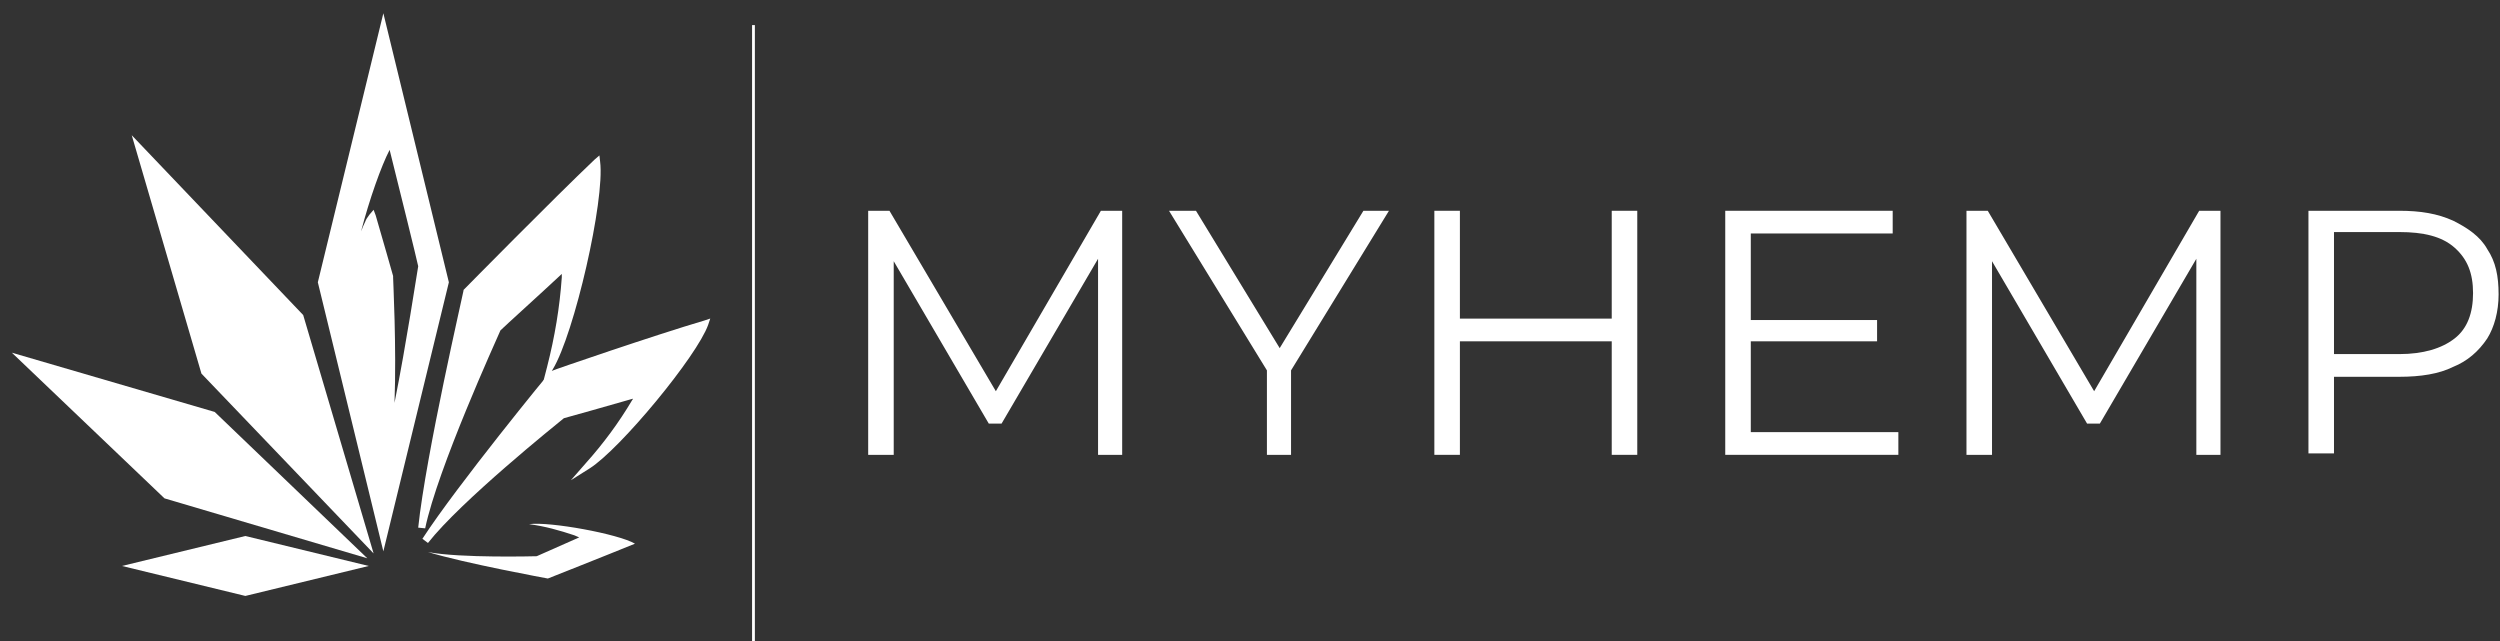
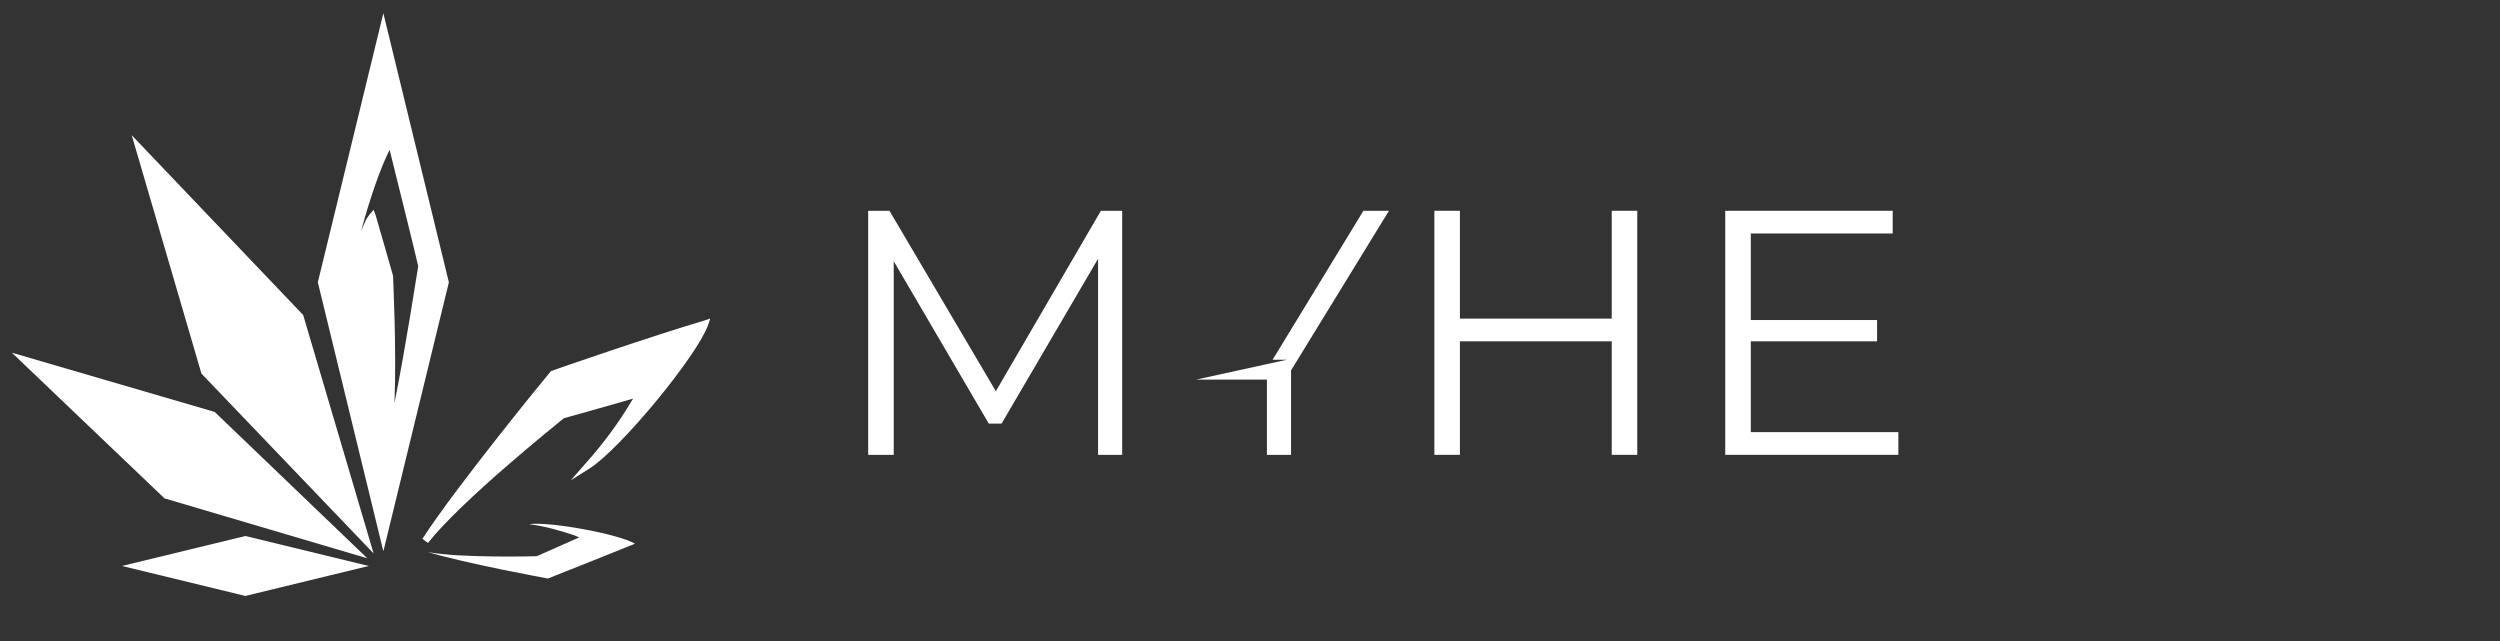
<svg xmlns="http://www.w3.org/2000/svg" width="1154" height="296" viewBox="0 0 1154 296" fill="none">
  <rect x="0" y="0" width="1154" height="296" fill="#333333" stroke="none" />
  <path d="M400.752 209.952V97.293H410.577L462.322 185.062H457.082L508.172 97.293H517.997V209.952H506.862V114.978H509.482L462.322 195.542H456.427L409.267 114.978H412.542V209.952H400.752Z" fill="white" />
-   <path d="M584.81 209.952V168.032L587.43 175.238L539.615 97.293H552.06L593.98 166.067H587.43L629.35 97.293H641.14L593.325 175.238L595.945 168.032V209.952H584.81Z" fill="white" />
+   <path d="M584.81 209.952V168.032L587.43 175.238H552.06L593.98 166.067H587.43L629.35 97.293H641.14L593.325 175.238L595.945 168.032V209.952H584.81Z" fill="white" />
  <path d="M673.889 209.952H662.099V97.293H673.889V209.952ZM745.284 157.552H672.579V147.072H745.284V157.552ZM743.974 97.293H755.764V209.952H743.974V97.293Z" fill="white" />
  <path d="M808.164 199.472H876.284V209.952H796.374V97.293H873.664V107.773H808.164V199.472ZM806.854 147.727H866.459V157.552H806.854V147.727Z" fill="white" />
-   <path d="M907.724 209.952V97.293H917.549L969.294 185.062H964.054L1015.14 97.293H1024.97V209.952H1013.83V114.978H1016.45L969.294 195.542H963.399L916.239 114.978H919.514V209.952H907.724Z" fill="white" />
-   <path d="M1065.58 209.952V97.293H1107.5C1117.32 97.293 1125.18 98.603 1132.39 101.878C1138.94 105.153 1144.83 109.083 1148.11 114.978C1152.04 120.873 1153.35 127.423 1153.35 135.938C1153.35 143.798 1151.38 151.002 1148.11 156.242C1144.18 162.137 1138.94 166.722 1132.39 169.342C1125.84 172.617 1117.32 173.927 1107.5 173.927H1072.13L1077.37 168.032V209.297H1065.58V209.952ZM1077.37 169.342L1072.13 163.447H1107.5C1118.63 163.447 1127.15 160.827 1133.04 156.242C1138.94 151.657 1141.56 144.453 1141.56 135.283C1141.56 126.113 1138.94 119.562 1133.04 114.322C1127.15 109.082 1118.63 107.117 1107.5 107.117H1072.13L1077.37 101.223V169.342Z" fill="white" />
-   <path d="M347.801 11.582V296" stroke="white" stroke-width="1.292" stroke-miterlimit="10" />
-   <path d="M193.042 243.558C196.582 209.775 213.956 134.81 213.956 134.166V133.845L214.277 133.523C214.599 133.201 255.46 91.697 274.442 73.68L276.695 71.749L277.016 74.645C279.269 92.34 265.112 154.114 255.138 170.523L249.99 179.21L252.564 169.236C256.103 155.401 258.356 141.888 259.321 128.053C259.321 127.732 259.321 127.088 259.321 126.445C249.347 135.775 232.938 150.575 231.008 152.506C229.077 157.01 202.051 216.21 196.26 243.88L193.042 243.558Z" fill="white" />
  <path d="M194.978 248.707C211.065 223.933 253.534 172.133 254.178 171.489L254.499 171.168H254.821C255.143 170.846 303.082 154.437 324.96 148.002L327.856 147.037L326.891 149.933C321.743 164.411 286.352 207.202 272.195 216.211L263.508 221.681L270.265 213.959C278.63 204.629 285.708 194.976 291.821 184.681C292.143 184.359 292.143 184.037 292.143 184.037C280.882 187.255 262.865 192.402 260.291 193.046C256.752 195.942 212.673 231.333 197.551 250.637L194.978 248.707Z" fill="white" />
  <path d="M197.55 254.819C214.28 259.967 252.889 267.046 252.889 267.046C252.889 267.046 280.559 256.107 293.106 250.959C285.385 246.454 253.854 240.663 244.202 241.95C251.602 242.915 258.359 244.846 265.115 247.098C265.759 247.42 266.724 247.741 267.367 248.063C260.932 250.959 247.741 256.75 247.741 256.75C247.741 256.75 212.35 257.715 197.55 254.819Z" fill="white" />
  <path d="M92.983 172.454L60.809 62.419L139.957 145.428L172.453 255.463L92.983 172.454Z" fill="white" />
  <path d="M75.931 230.045L5.47 162.801L99.096 190.149L169.557 257.714L75.931 230.045Z" fill="white" />
  <path d="M56.305 261.252L113.253 247.417L170.201 261.252L113.253 275.087L56.305 261.252Z" fill="white" />
  <path d="M146.712 130.305L176.956 6.114L207.199 130.305L176.956 254.497L146.712 130.305ZM173.417 99.418C175.991 108.427 181.46 127.088 181.46 127.41V127.731V128.053C181.46 129.662 183.069 160.227 182.104 185.966C187.573 158.618 192.399 126.444 193.043 122.905C192.399 119.688 184.356 87.192 179.852 69.175C175.991 76.575 170.521 92.018 166.66 106.818C167.304 105.209 167.947 103.601 168.591 102.314C168.912 101.349 169.556 100.383 170.521 99.096L172.452 96.844L173.417 99.418Z" fill="white" />
</svg>